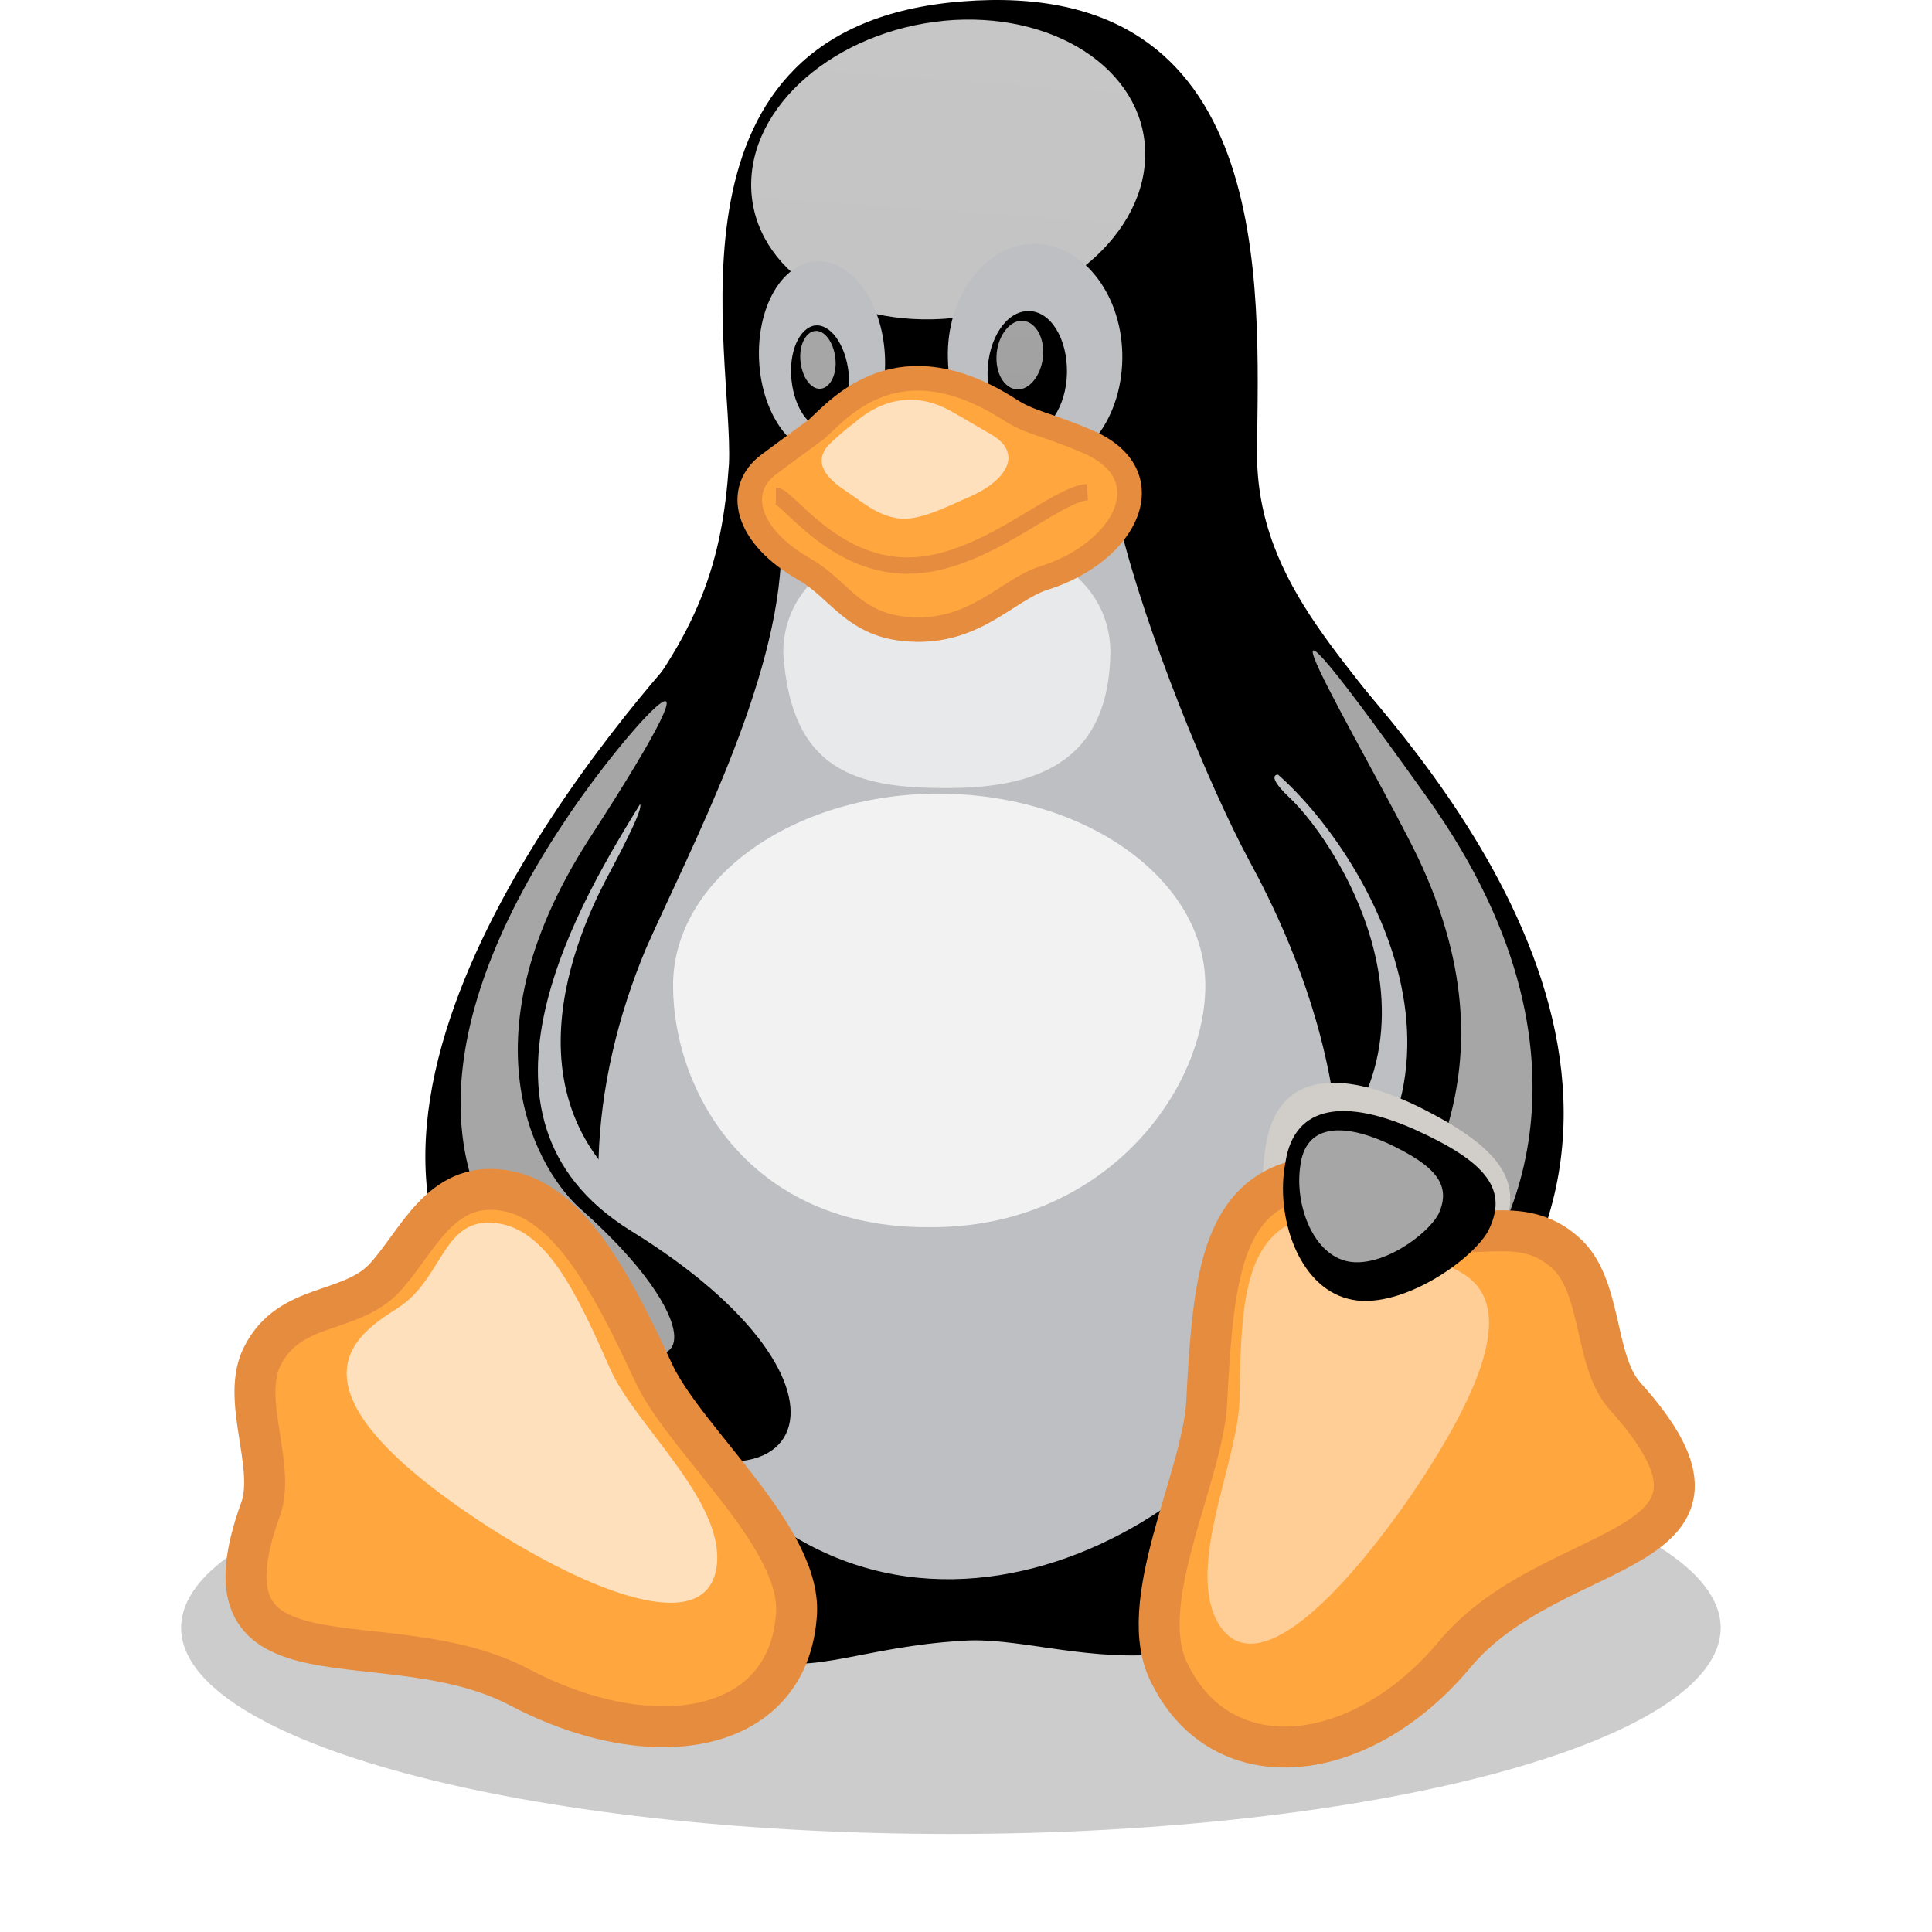
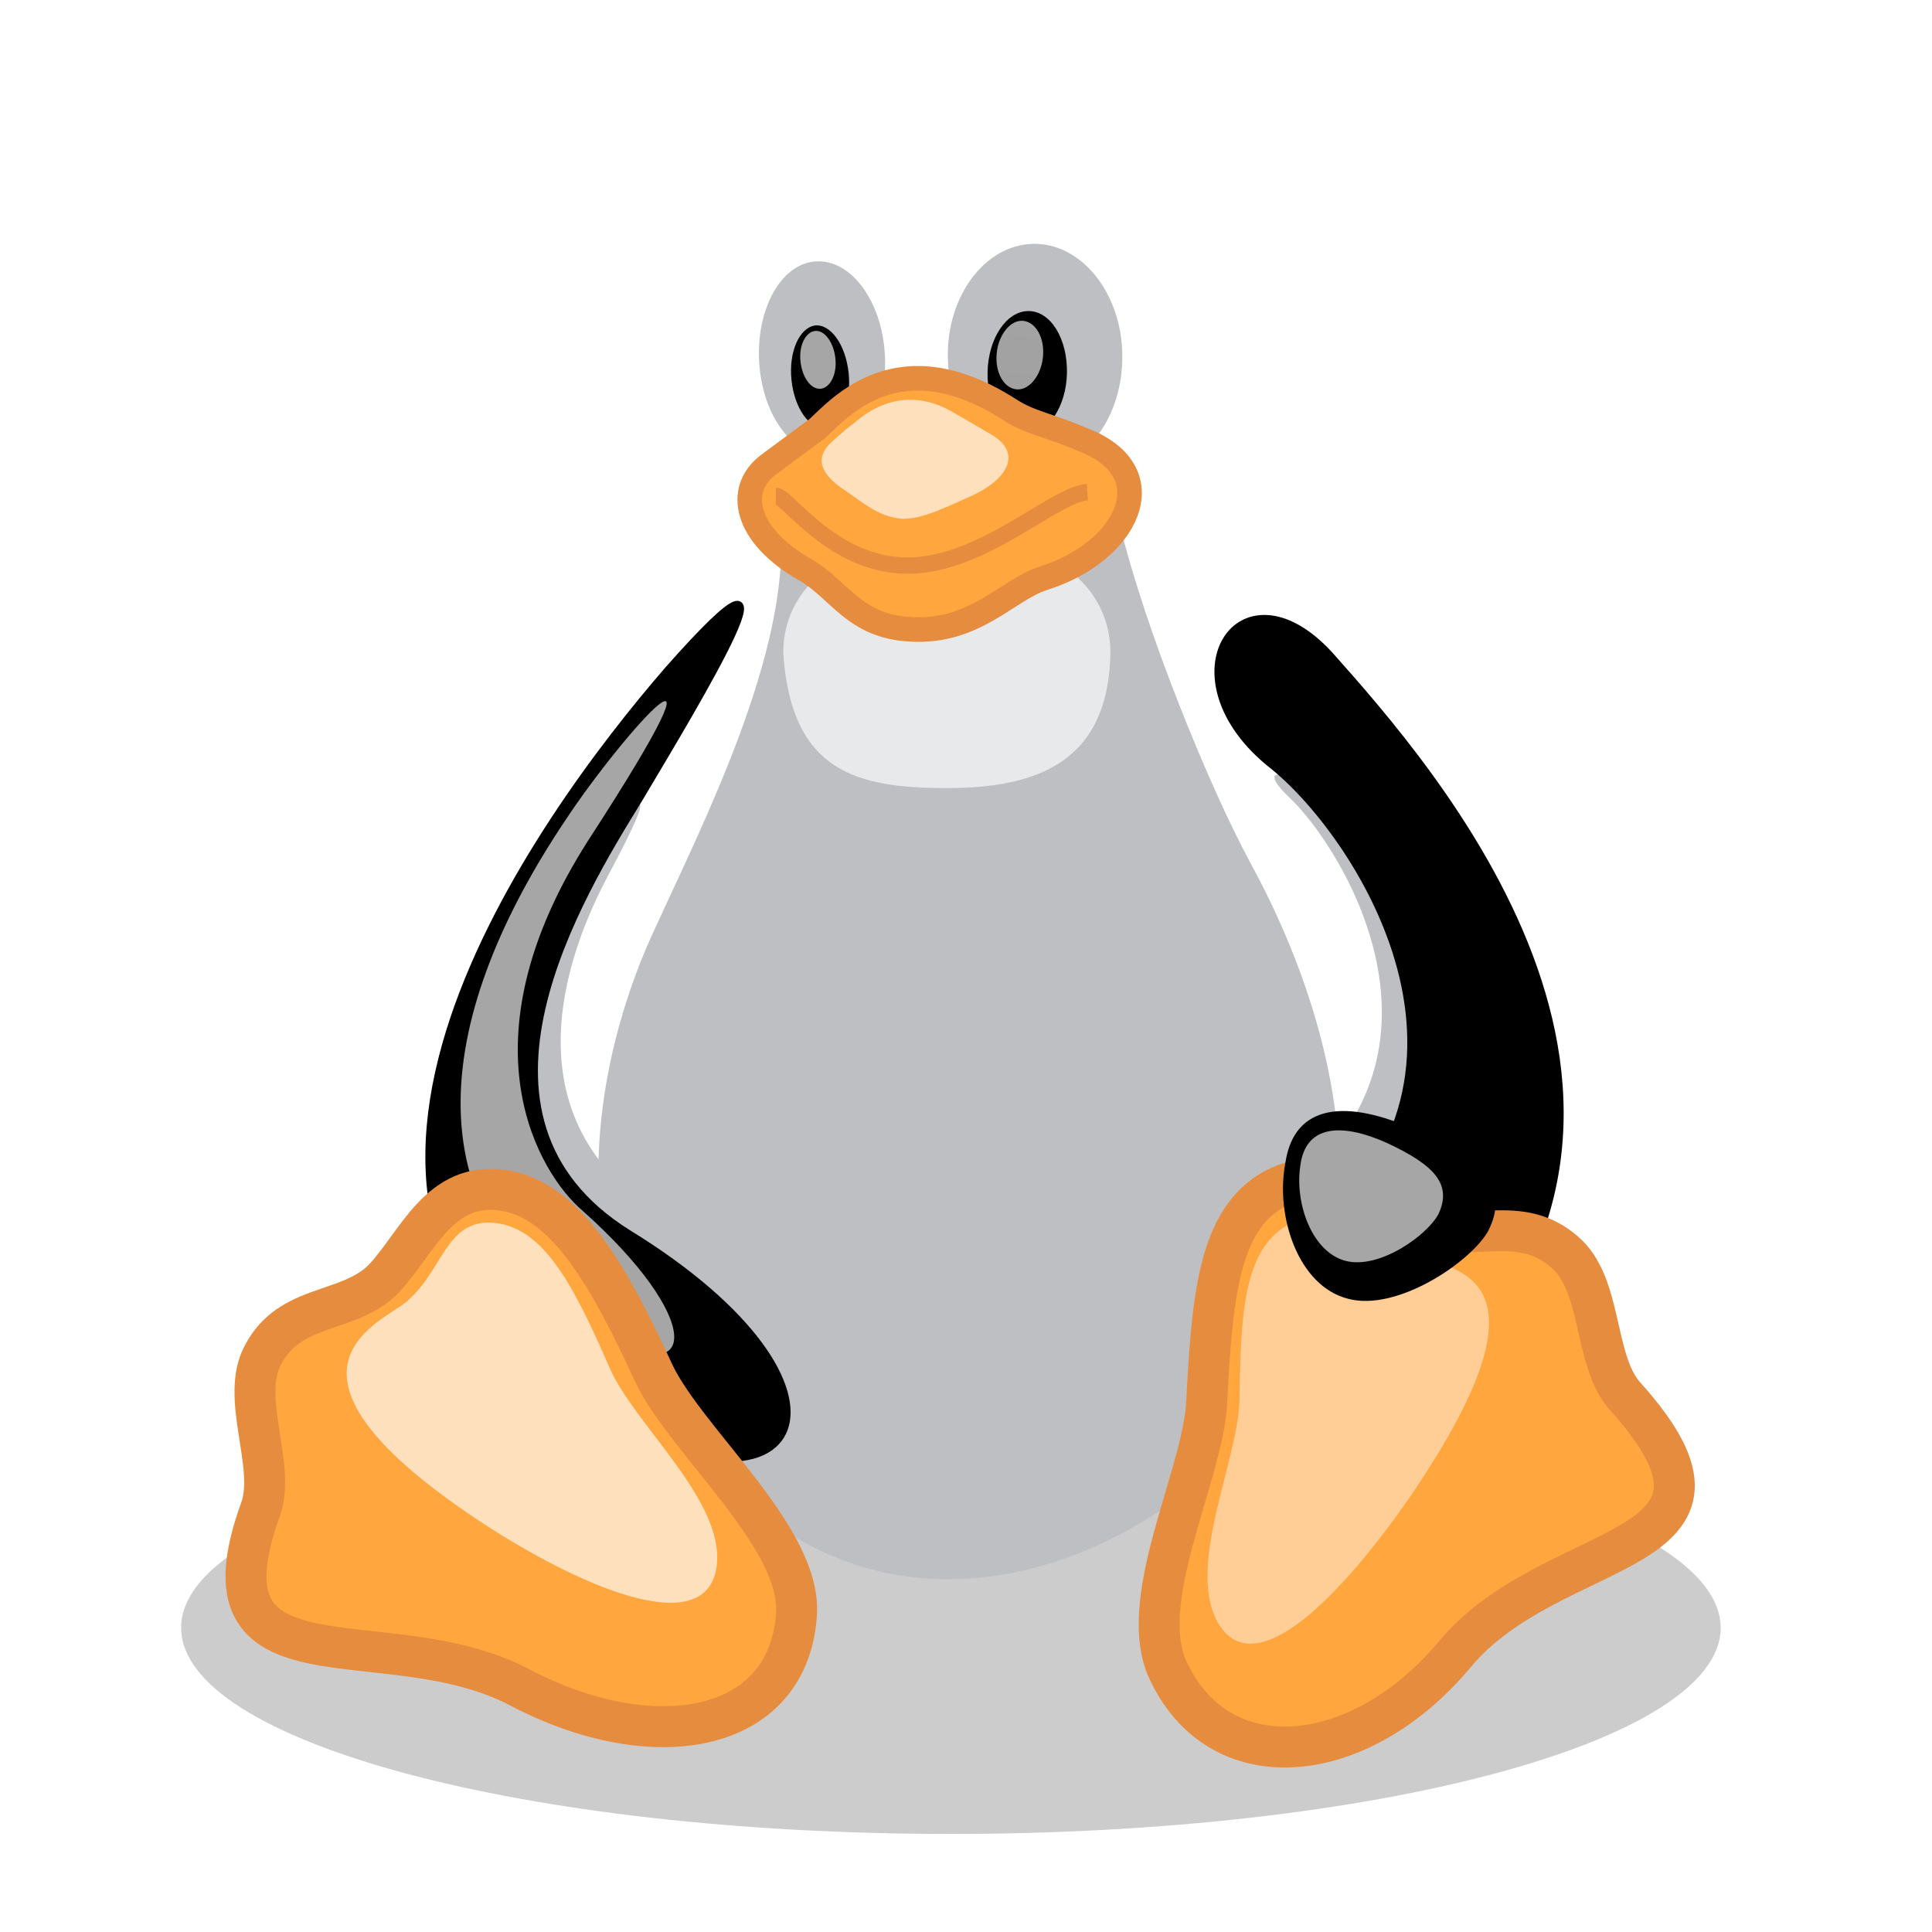
<svg xmlns="http://www.w3.org/2000/svg" width="32" height="32" viewBox="0 0 32 32" fill="none">
  <g id="Frame">
    <g id="Group">
      <g id="Vector" filter="url(#filter0_f_3406_4132)">
        <path d="M28.5 26.96C28.5 28.842 22.793 30.376 15.75 30.376C8.708 30.376 3 28.852 3 26.96C3 25.077 8.708 23.543 15.75 23.543C22.793 23.543 28.49 25.077 28.5 26.96Z" fill="black" fill-opacity="0.2" />
      </g>
-       <path id="Vector_2" d="M8.767 23.283C7.532 21.51 7.293 15.733 10.171 12.177C11.596 10.473 11.964 9.288 12.074 7.684C12.153 5.861 10.789 0.432 15.929 0.024C21.138 -0.394 20.849 4.746 20.82 7.465C20.8 9.756 22.503 11.061 23.678 12.854C25.84 16.141 25.661 21.799 23.27 24.867C20.242 28.702 17.652 27.038 15.929 27.178C12.701 27.367 12.592 29.081 8.767 23.283Z" fill="black" />
      <path id="Vector_3" d="M21.338 13.192C22.234 14.018 24.555 17.714 20.879 20.025C19.584 20.832 22.035 23.9 23.21 22.416C25.292 19.746 23.967 15.483 22.712 13.959C21.875 12.883 20.581 12.465 21.338 13.192" fill="url(#paint0_linear_3406_4132)" />
      <path id="Vector_4" d="M21.089 12.694C22.563 13.889 25.243 18.073 21.328 20.802C20.043 21.649 22.464 24.329 23.828 22.964C28.56 18.203 23.709 12.734 22.035 10.851C20.541 9.208 19.216 11.23 21.089 12.694Z" fill="black" stroke="black" stroke-width="0.106" />
      <path id="Vector_5" d="M18.967 2.622C18.917 3.987 17.413 5.172 15.61 5.282C13.807 5.391 12.393 4.355 12.443 2.991C12.493 1.626 13.997 0.44 15.8 0.331C17.602 0.231 19.017 1.257 18.967 2.622Z" fill="url(#paint1_linear_3406_4132)" />
      <path id="Vector_6" d="M14.656 5.873C14.706 6.76 14.288 7.507 13.71 7.536C13.132 7.566 12.624 6.879 12.574 5.993C12.524 5.106 12.943 4.359 13.521 4.329C14.098 4.299 14.607 4.986 14.656 5.873Z" fill="url(#paint2_linear_3406_4132)" />
      <path id="Vector_7" d="M15.7 5.942C15.72 6.968 16.388 7.785 17.184 7.765C17.981 7.745 18.609 6.898 18.589 5.862C18.569 4.836 17.902 4.019 17.105 4.039C16.308 4.059 15.67 4.916 15.7 5.942Z" fill="url(#paint3_linear_3406_4132)" />
      <path id="Vector_8" d="M16.357 6.168C16.347 6.736 16.626 7.194 16.995 7.194C17.353 7.194 17.662 6.736 17.672 6.178C17.682 5.611 17.403 5.152 17.035 5.152C16.666 5.152 16.367 5.611 16.357 6.168ZM14.056 6.178C14.106 6.647 13.927 7.045 13.668 7.085C13.409 7.115 13.16 6.766 13.11 6.298C13.06 5.83 13.239 5.431 13.498 5.391C13.757 5.362 14.007 5.71 14.056 6.178Z" fill="black" />
      <path id="Vector_9" d="M16.508 5.852C16.478 6.17 16.627 6.429 16.836 6.449C17.046 6.469 17.245 6.22 17.275 5.911C17.305 5.593 17.155 5.334 16.946 5.314C16.737 5.294 16.538 5.543 16.508 5.852Z" fill="url(#paint4_linear_3406_4132)" />
      <path id="Vector_10" d="M13.836 5.93C13.867 6.189 13.757 6.418 13.598 6.438C13.438 6.458 13.289 6.259 13.259 5.99C13.229 5.731 13.338 5.502 13.498 5.482C13.657 5.462 13.807 5.671 13.836 5.93Z" fill="url(#paint5_linear_3406_4132)" />
      <path id="Vector_11" d="M10.698 15.714C11.405 14.11 12.91 11.291 12.94 9.11C12.94 7.377 18.129 6.958 18.548 8.692C18.966 10.425 20.022 13.015 20.699 14.27C21.377 15.515 23.339 19.489 21.247 22.956C19.364 26.024 13.657 28.454 10.609 22.538C9.573 20.485 9.762 17.945 10.698 15.714Z" fill="url(#paint6_linear_3406_4132)" />
      <path id="Vector_12" d="M10.063 14.519C9.455 15.665 8.2 18.673 11.268 20.317C14.565 22.07 14.555 25.666 10.591 23.952C6.965 22.408 8.568 16.153 9.585 14.659C10.242 13.613 11.238 12.328 10.063 14.519Z" fill="url(#paint7_linear_3406_4132)" />
      <path id="Vector_13" d="M10.58 13.224C9.614 14.798 7.303 18.504 10.401 20.436C14.565 22.996 13.389 25.546 9.584 23.245C4.225 20.038 8.936 13.563 11.078 11.093C13.529 8.323 11.546 11.601 10.58 13.224Z" fill="black" stroke="black" stroke-width="0.136" />
-       <path id="Vector_14" d="M19.964 16.322C19.964 18.075 18.28 20.346 15.392 20.326C12.414 20.346 11.148 18.075 11.148 16.322C11.148 14.569 13.121 13.145 15.551 13.145C17.992 13.155 19.964 14.569 19.964 16.322Z" fill="url(#paint8_linear_3406_4132)" />
      <path id="Vector_15" d="M18.392 10.812C18.362 12.625 17.176 13.053 15.682 13.053C14.188 13.053 13.102 12.784 12.973 10.812C12.973 9.577 14.188 8.859 15.682 8.859C17.176 8.85 18.392 9.567 18.392 10.812Z" fill="url(#paint9_linear_3406_4132)" />
      <path id="Vector_16" d="M9.353 13.603C10.33 12.118 12.392 9.837 9.742 13.921C7.59 17.288 8.945 19.45 9.642 20.047C11.655 21.84 11.575 23.046 9.991 22.099C6.594 20.077 7.302 16.671 9.353 13.603Z" fill="url(#paint10_linear_3406_4132)" />
-       <path id="Vector_17" d="M23.488 14.207C22.642 12.464 19.952 8.041 23.618 13.181C26.955 17.833 24.614 21.071 24.196 21.389C23.777 21.708 22.373 22.356 22.781 21.23C23.2 20.104 25.271 17.973 23.488 14.207" fill="url(#paint11_linear_3406_4132)" />
      <path id="Vector_18" d="M8.617 27.953C6.386 26.768 3.148 28.183 4.324 24.975C4.563 24.248 3.975 23.152 4.354 22.445C4.802 21.578 5.768 21.768 6.346 21.19C6.914 20.592 7.272 19.556 8.338 19.716C9.394 19.875 10.101 21.17 10.838 22.764C11.386 23.899 13.319 25.503 13.189 26.778C13.03 28.73 10.808 29.099 8.617 27.953Z" fill="url(#paint12_linear_3406_4132)" stroke="#E68C3F" stroke-width="0.678" />
-       <path id="Vector_19" d="M24.866 20.426C24.527 21.064 23.113 22.09 22.166 21.821C21.21 21.562 20.772 20.107 20.961 19.002C21.14 17.767 22.166 17.697 23.462 18.314C24.856 19.002 25.274 19.579 24.866 20.426Z" fill="url(#paint13_linear_3406_4132)" />
      <path id="Vector_20" d="M24.089 27.409C25.723 25.427 29.358 25.835 26.908 23.116C26.39 22.528 26.549 21.273 25.912 20.735C25.165 20.078 24.338 20.616 23.581 20.277C22.824 19.908 22.027 19.201 21.101 19.699C20.174 20.207 20.075 21.522 19.985 23.255C19.905 24.5 18.77 26.582 19.377 27.728C20.254 29.501 22.535 29.262 24.089 27.409Z" fill="url(#paint14_linear_3406_4132)" stroke="#E68C3F" stroke-width="0.678" />
      <path id="Vector_21" d="M23.379 24.757C25.91 21.021 24.027 21.051 23.389 20.762C22.752 20.463 22.084 19.876 21.337 20.284C20.59 20.703 20.55 21.779 20.53 23.193C20.501 24.209 19.654 25.912 20.162 26.859C20.779 27.964 22.274 26.36 23.379 24.757Z" fill="url(#paint15_linear_3406_4132)" />
      <path id="Vector_22" d="M8.099 25.296C4.314 22.846 6.087 22.009 6.655 21.62C7.342 21.122 7.352 20.166 8.199 20.256C9.045 20.346 9.543 21.391 10.111 22.686C10.53 23.613 11.984 24.848 11.874 25.914C11.735 27.169 9.733 26.342 8.099 25.296Z" fill="url(#paint16_linear_3406_4132)" />
      <path id="Vector_23" d="M24.646 20.395C24.348 20.913 23.132 21.73 22.326 21.511C21.499 21.301 21.12 20.136 21.29 19.259C21.439 18.263 22.326 18.213 23.441 18.712C24.627 19.249 24.995 19.708 24.646 20.395Z" fill="black" />
      <path id="Vector_24" d="M23.827 20.106C23.638 20.464 22.841 21.032 22.283 20.883C21.725 20.733 21.446 19.926 21.536 19.319C21.616 18.631 22.213 18.591 22.97 18.93C23.787 19.309 24.046 19.628 23.827 20.106Z" fill="url(#paint17_linear_3406_4132)" />
      <path id="Vector_25" d="M13.529 7.106C13.927 6.738 14.893 5.612 16.726 6.787C17.065 7.007 17.344 7.027 17.991 7.305C19.296 7.843 18.678 9.138 17.284 9.577C16.686 9.766 16.148 10.493 15.073 10.423C14.146 10.373 13.907 9.766 13.339 9.437C12.333 8.869 12.184 8.102 12.732 7.694C13.28 7.286 13.489 7.136 13.529 7.106Z" fill="url(#paint18_linear_3406_4132)" stroke="#E68C3F" stroke-width="0.407" />
      <path id="Vector_26" d="M18.011 8.152C17.464 8.182 16.278 9.368 15.033 9.368C13.788 9.368 13.041 8.212 12.852 8.212" stroke="#E68C3F" stroke-width="0.271" />
      <path id="Vector_27" d="M14.148 7.008C14.347 6.829 14.974 6.341 15.801 6.839C15.98 6.938 16.16 7.048 16.419 7.197C16.947 7.506 16.688 7.954 16.05 8.233C15.761 8.353 15.283 8.612 14.925 8.592C14.526 8.552 14.257 8.293 13.998 8.124C13.51 7.805 13.54 7.536 13.769 7.327C13.938 7.167 14.127 7.018 14.148 7.008Z" fill="url(#paint19_linear_3406_4132)" />
    </g>
  </g>
  <defs>
    <filter id="filter0_f_3406_4132" x="1.59" y="22.133" width="28.32" height="9.652" filterUnits="userSpaceOnUse" color-interpolation-filters="sRGB">
      <feFlood flood-opacity="0" result="BackgroundImageFix" />
      <feBlend mode="normal" in="SourceGraphic" in2="BackgroundImageFix" result="shape" />
      <feGaussianBlur stdDeviation="0.705" result="effect1_foregroundBlur_3406_4132" />
    </filter>
    <linearGradient id="paint0_linear_3406_4132" x1="204.36" y1="1164.12" x2="269.738" y2="430.928" gradientUnits="userSpaceOnUse">
      <stop stop-color="#FFEED7" />
      <stop offset="1" stop-color="#BDBFC2" />
    </linearGradient>
    <linearGradient id="paint1_linear_3406_4132" x1="367.56" y1="12.261" x2="336.351" y2="451.502" gradientUnits="userSpaceOnUse">
      <stop stop-color="white" stop-opacity="0.8" />
      <stop offset="1" stop-color="white" stop-opacity="0" />
    </linearGradient>
    <linearGradient id="paint2_linear_3406_4132" x1="120.952" y1="287.539" x2="101.733" y2="36.457" gradientUnits="userSpaceOnUse">
      <stop stop-color="#FFEED7" />
      <stop offset="1" stop-color="#BDBFC2" />
    </linearGradient>
    <linearGradient id="paint3_linear_3406_4132" x1="159.995" y1="322.589" x2="159.99" y2="55.501" gradientUnits="userSpaceOnUse">
      <stop stop-color="#FFEED7" />
      <stop offset="1" stop-color="#BDBFC2" />
    </linearGradient>
    <linearGradient id="paint4_linear_3406_4132" x1="58.253" y1="8.842" x2="45.089" y2="111.25" gradientUnits="userSpaceOnUse">
      <stop stop-color="white" stop-opacity="0.65" />
      <stop offset="1" stop-color="white" stop-opacity="0" />
    </linearGradient>
    <linearGradient id="paint5_linear_3406_4132" x1="40.043" y1="10.73" x2="54.213" y2="93.665" gradientUnits="userSpaceOnUse">
      <stop stop-color="white" stop-opacity="0.65" />
      <stop offset="1" stop-color="white" stop-opacity="0" />
    </linearGradient>
    <linearGradient id="paint6_linear_3406_4132" x1="623.474" y1="1676.45" x2="623.474" y2="762.319" gradientUnits="userSpaceOnUse">
      <stop stop-color="#FFEED7" />
      <stop offset="1" stop-color="#BDBFC2" />
    </linearGradient>
    <linearGradient id="paint7_linear_3406_4132" x1="292.914" y1="1121.35" x2="59.588" y2="325.928" gradientUnits="userSpaceOnUse">
      <stop stop-color="#FFEED7" />
      <stop offset="1" stop-color="#BDBFC2" />
    </linearGradient>
    <linearGradient id="paint8_linear_3406_4132" x1="450.522" y1="108.157" x2="452.863" y2="693.103" gradientUnits="userSpaceOnUse">
      <stop stop-color="white" stop-opacity="0.8" />
      <stop offset="1" stop-color="white" stop-opacity="0" />
    </linearGradient>
    <linearGradient id="paint9_linear_3406_4132" x1="283.525" y1="165.399" x2="286.121" y2="397.981" gradientUnits="userSpaceOnUse">
      <stop stop-color="white" stop-opacity="0.65" />
      <stop offset="1" stop-color="white" stop-opacity="0" />
    </linearGradient>
    <linearGradient id="paint10_linear_3406_4132" x1="184.098" y1="36.482" x2="184.098" y2="890.017" gradientUnits="userSpaceOnUse">
      <stop stop-color="white" stop-opacity="0.65" />
      <stop offset="1" stop-color="white" stop-opacity="0" />
    </linearGradient>
    <linearGradient id="paint11_linear_3406_4132" x1="203.195" y1="35.975" x2="202.89" y2="807.184" gradientUnits="userSpaceOnUse">
      <stop stop-color="white" stop-opacity="0.65" />
      <stop offset="1" stop-color="white" stop-opacity="0" />
    </linearGradient>
    <linearGradient id="paint12_linear_3406_4132" x1="491.754" y1="455.121" x2="365.177" y2="894.522" gradientUnits="userSpaceOnUse">
      <stop stop-color="#FFA63F" />
      <stop offset="1" stop-color="#FFFF00" />
    </linearGradient>
    <linearGradient id="paint13_linear_3406_4132" x1="235.495" y1="580.101" x2="217.413" y2="-236.13" gradientUnits="userSpaceOnUse">
      <stop stop-color="#FFEED7" />
      <stop offset="1" stop-color="#BDBFC2" />
    </linearGradient>
    <linearGradient id="paint14_linear_3406_4132" x1="280.151" y1="339.649" x2="624.805" y2="827.927" gradientUnits="userSpaceOnUse">
      <stop stop-color="#FFA63F" />
      <stop offset="1" stop-color="#FFFF00" />
    </linearGradient>
    <linearGradient id="paint15_linear_3406_4132" x1="297.758" y1="-101.744" x2="179.967" y2="474.871" gradientUnits="userSpaceOnUse">
      <stop stop-color="white" stop-opacity="0.65" />
      <stop offset="1" stop-color="white" stop-opacity="0" />
    </linearGradient>
    <linearGradient id="paint16_linear_3406_4132" x1="298.947" y1="30.104" x2="322.226" y2="677.043" gradientUnits="userSpaceOnUse">
      <stop stop-color="white" stop-opacity="0.65" />
      <stop offset="1" stop-color="white" stop-opacity="0" />
    </linearGradient>
    <linearGradient id="paint17_linear_3406_4132" x1="125.255" y1="28.625" x2="152.528" y2="222.209" gradientUnits="userSpaceOnUse">
      <stop stop-color="white" stop-opacity="0.65" />
      <stop offset="1" stop-color="white" stop-opacity="0" />
    </linearGradient>
    <linearGradient id="paint18_linear_3406_4132" x1="325.284" y1="79.561" x2="327.557" y2="419.963" gradientUnits="userSpaceOnUse">
      <stop stop-color="#FFA63F" />
      <stop offset="1" stop-color="#FFFF00" />
    </linearGradient>
    <linearGradient id="paint19_linear_3406_4132" x1="168.777" y1="12.32" x2="168.161" y2="192.312" gradientUnits="userSpaceOnUse">
      <stop stop-color="white" stop-opacity="0.65" />
      <stop offset="1" stop-color="white" stop-opacity="0" />
    </linearGradient>
  </defs>
</svg>